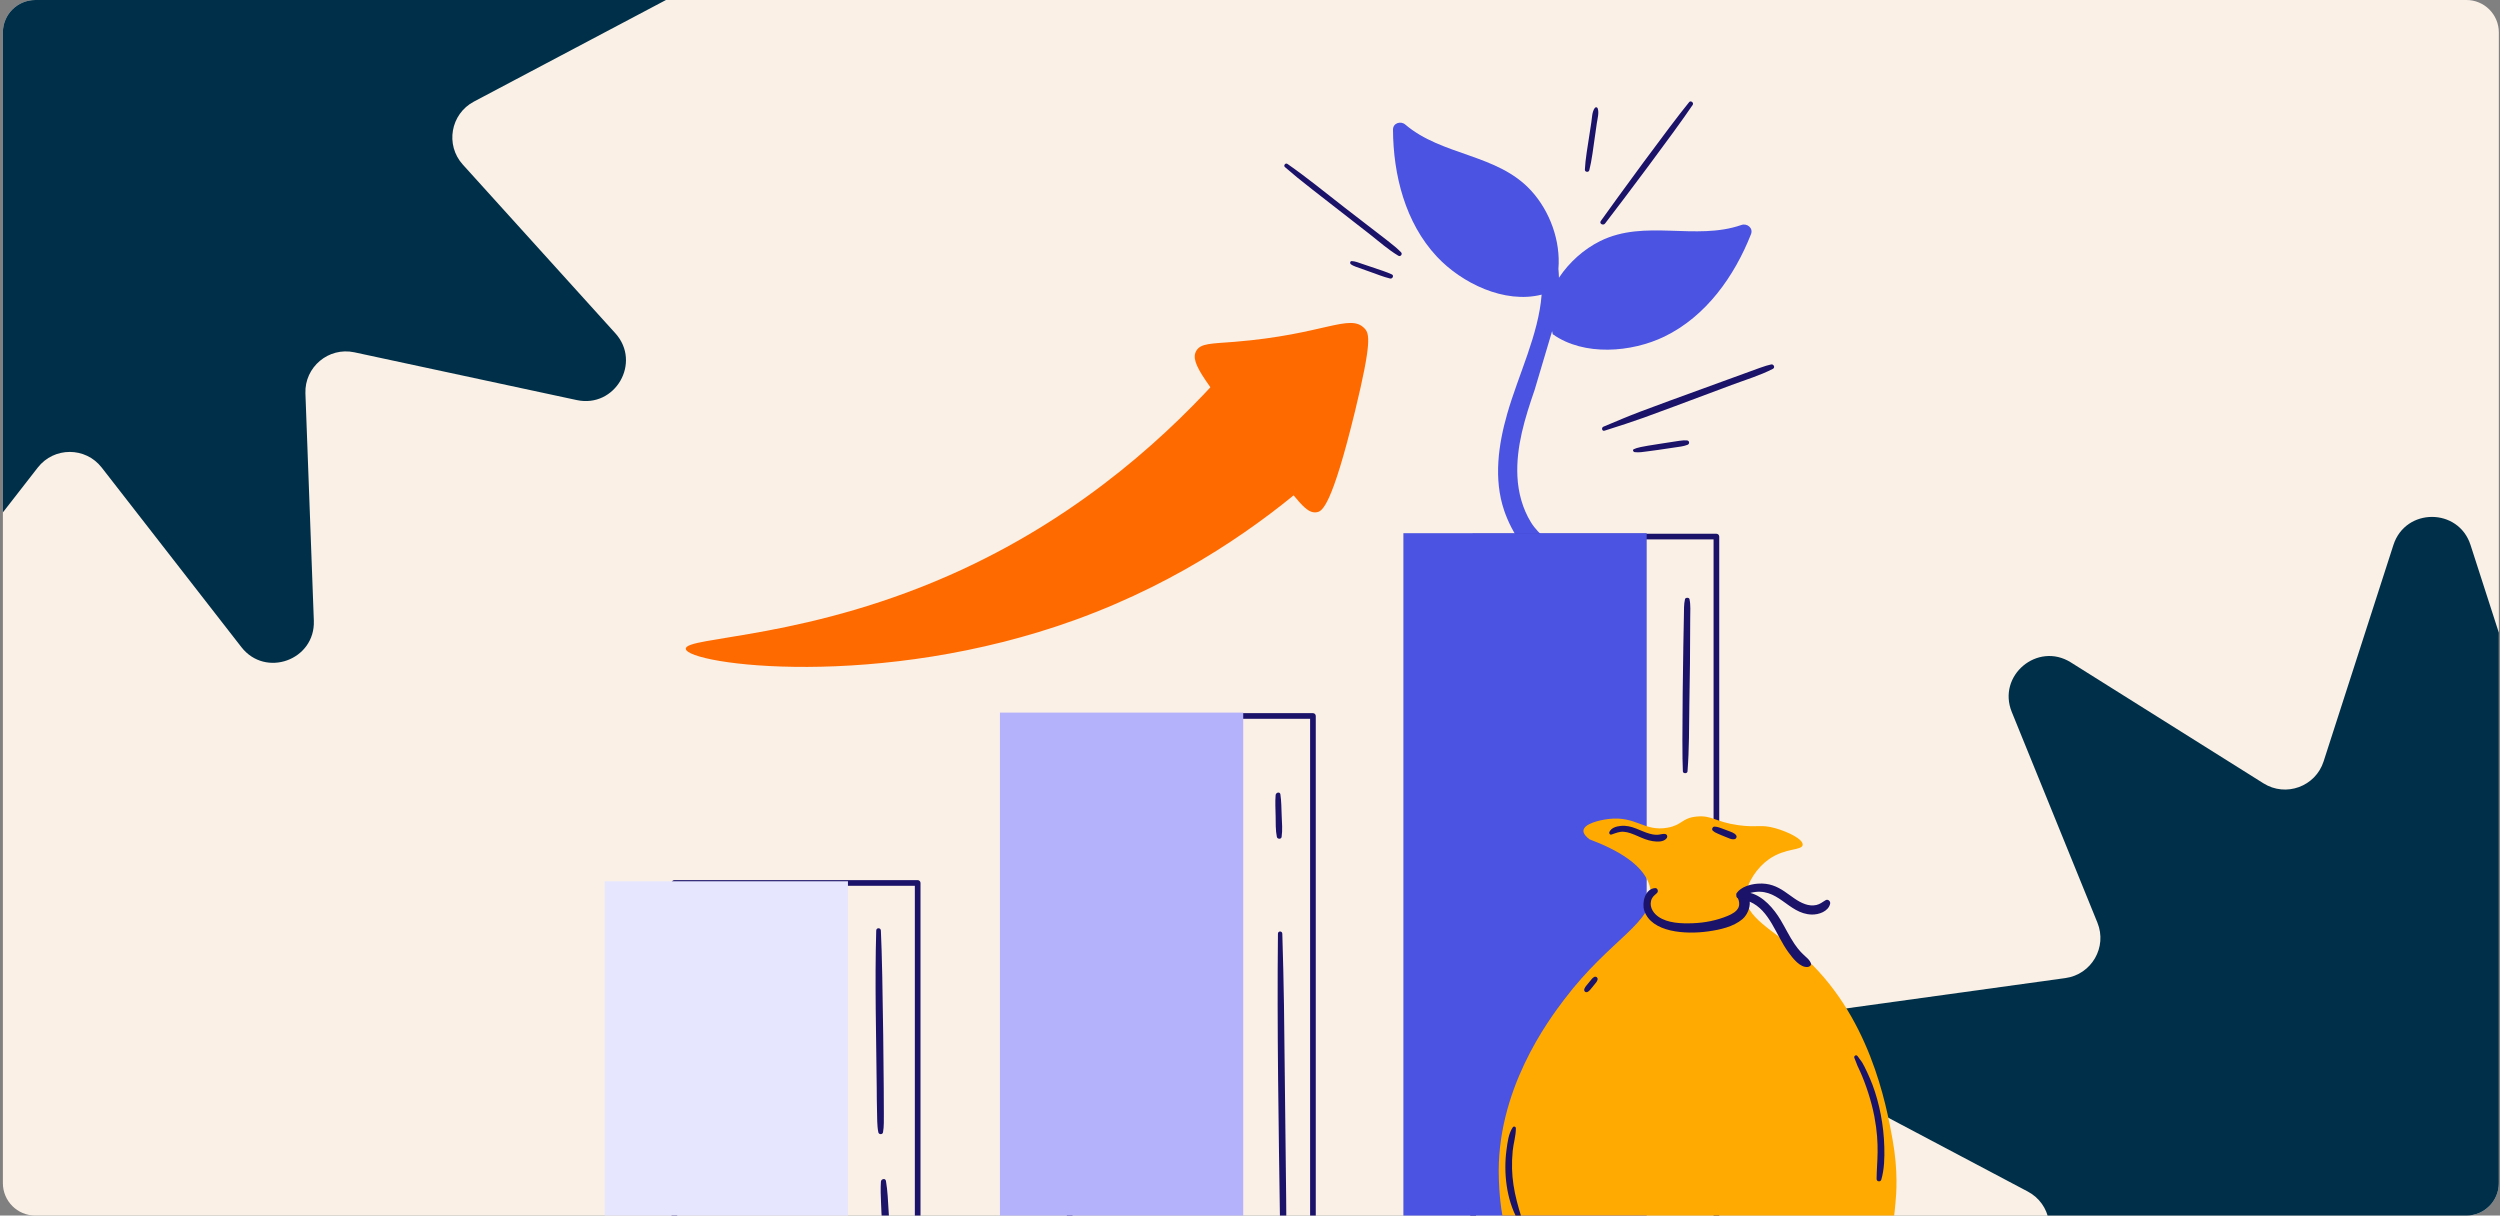
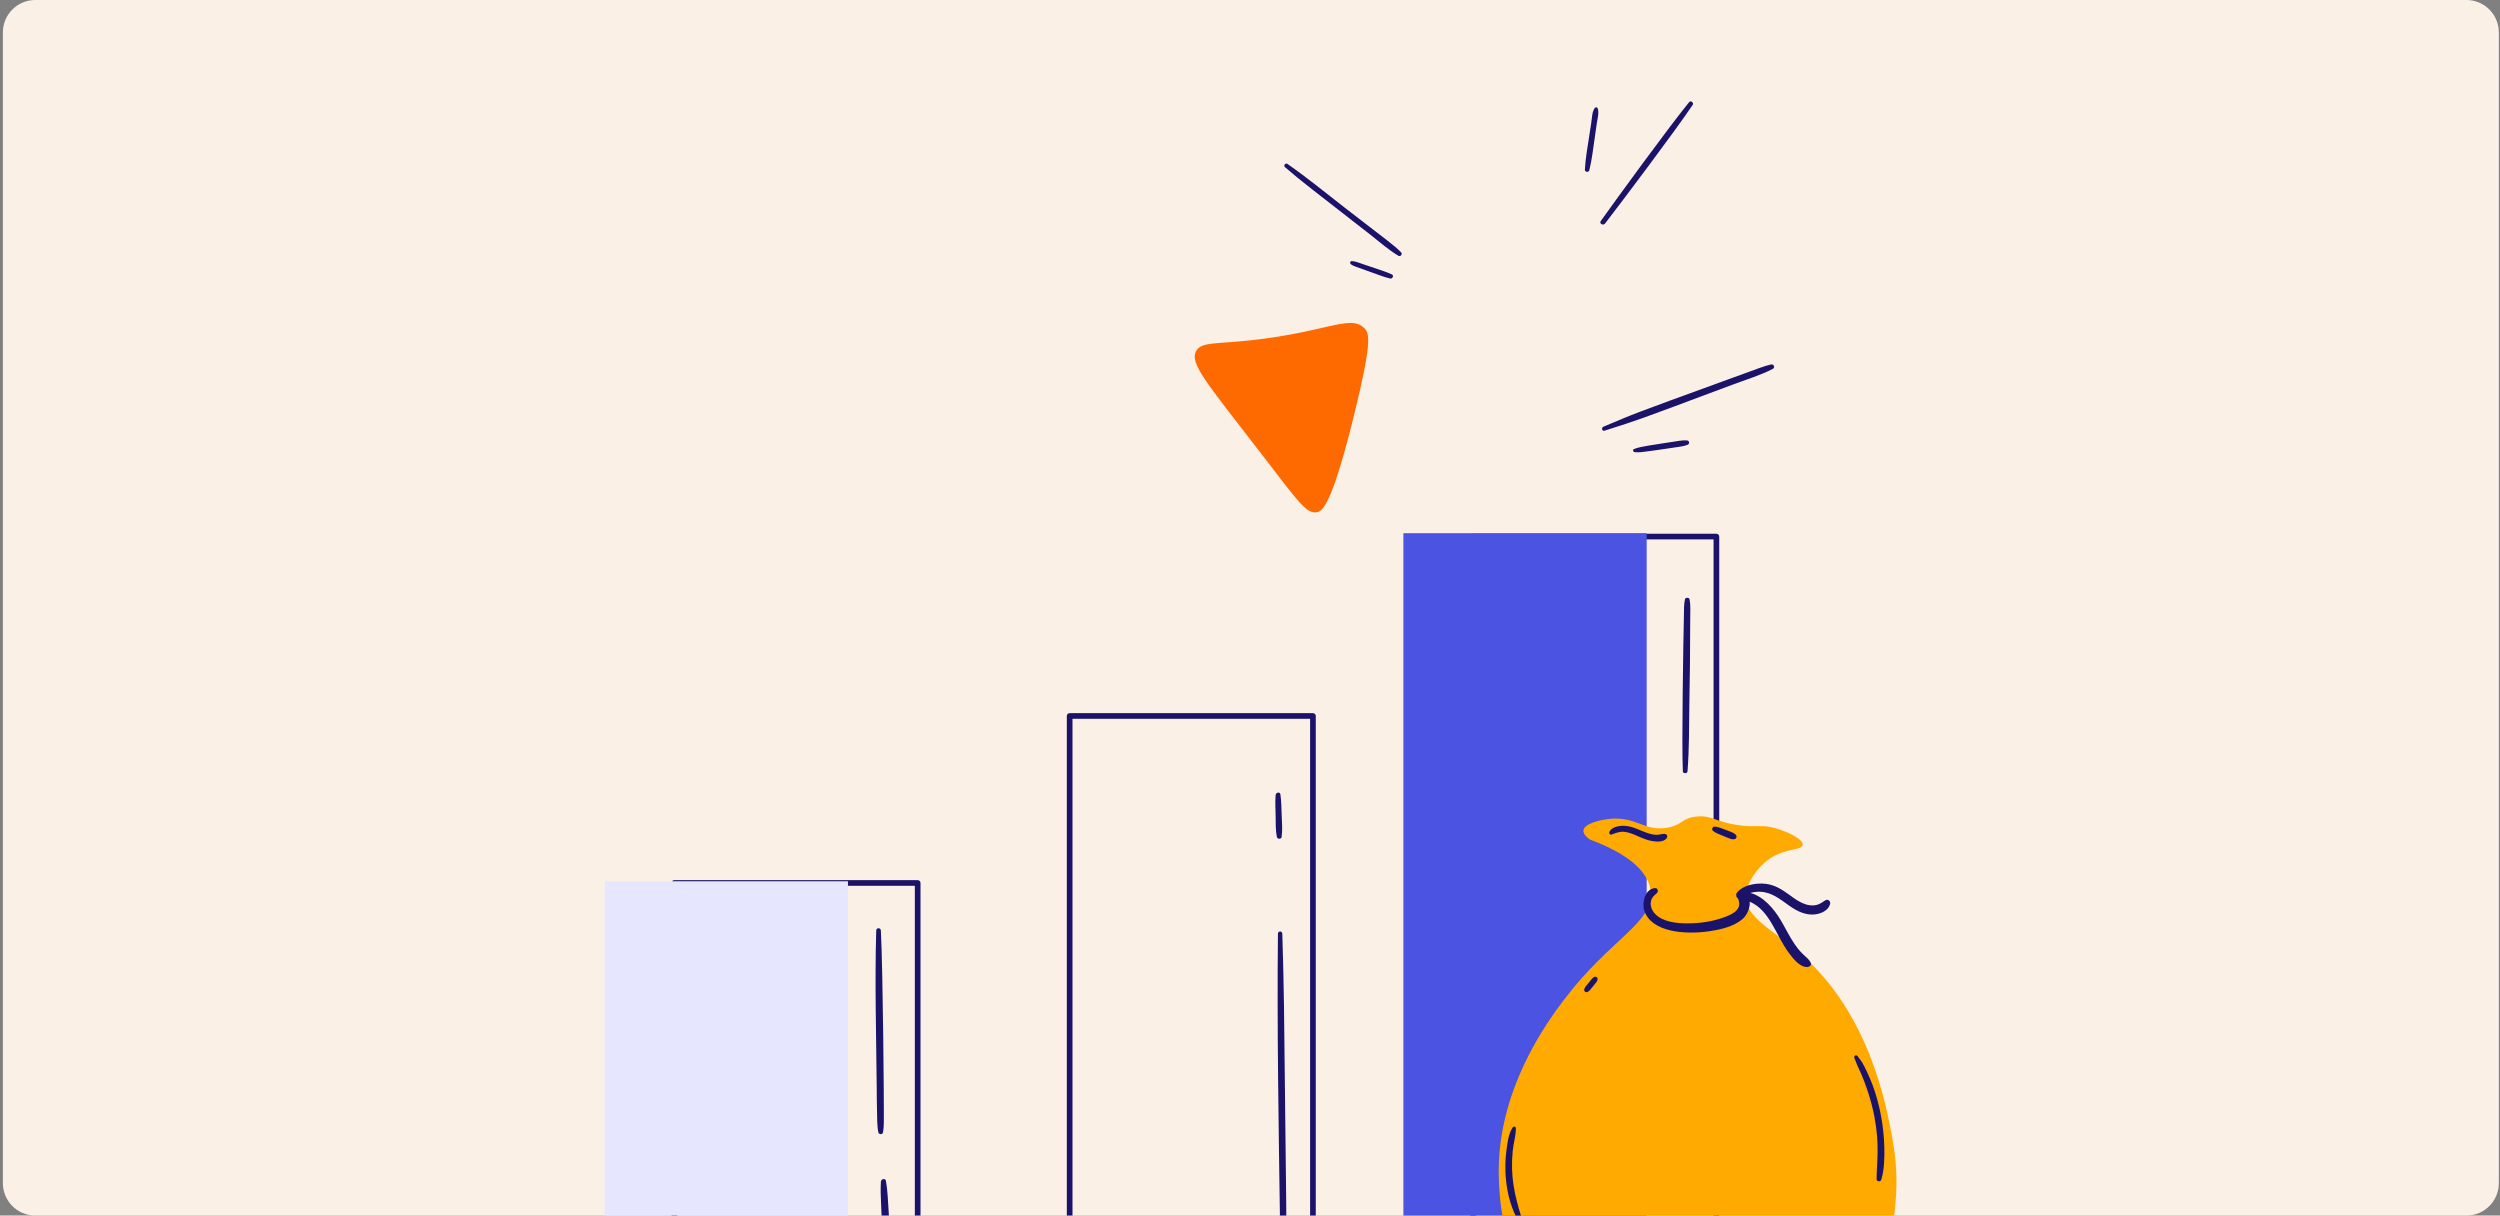
<svg xmlns="http://www.w3.org/2000/svg" width="617" height="300" viewBox="0 0 617 300" fill="none">
  <rect x="0" y="0" width="617" height="300" fill="#808080" stroke="none" />
  <g clip-path="url(#clip0_4978_48573)">
    <path d="M0.711 8C0.711 3.582 4.293 0 8.711 0H608.711C613.129 0 616.711 3.582 616.711 8V292C616.711 296.418 613.129 300 608.711 300H8.711C4.293 300 0.711 296.418 0.711 292V8Z" fill="#FAF0E6" />
-     <path d="M7.694 -134.496C10.674 -143.736 23.747 -143.736 26.728 -134.496L43.961 -81.072C45.962 -74.867 53.273 -72.206 58.795 -75.673L106.336 -105.521C114.558 -110.683 124.573 -102.28 120.917 -93.286L99.778 -41.284C97.322 -35.244 101.212 -28.507 107.671 -27.613L163.275 -19.919C172.893 -18.588 175.163 -5.714 166.58 -1.174L116.961 25.074C111.197 28.123 109.846 35.784 114.22 40.62L151.87 82.256C158.381 89.457 151.845 100.779 142.352 98.74L87.47 86.952C81.095 85.583 75.136 90.583 75.377 97.099L77.456 153.195C77.815 162.897 65.53 167.368 59.569 159.705L25.104 115.397C21.101 110.25 13.321 110.25 9.318 115.397L-25.147 159.705C-31.109 167.368 -43.393 162.897 -43.034 153.195L-40.955 97.099C-40.714 90.583 -46.673 85.583 -53.048 86.952L-107.931 98.74C-117.423 100.779 -123.96 89.457 -117.448 82.256L-79.798 40.62C-75.425 35.784 -76.775 28.123 -82.539 25.074L-132.159 -1.174C-140.741 -5.714 -138.471 -18.588 -128.853 -19.919L-73.249 -27.613C-66.79 -28.507 -62.901 -35.244 -65.356 -41.284L-86.495 -93.286C-90.151 -102.28 -80.137 -110.683 -71.914 -105.521L-24.373 -75.673C-18.851 -72.206 -11.541 -74.867 -9.539 -81.072L7.694 -134.496Z" fill="#003049" />
-     <path d="M590.694 134.504C593.674 125.264 606.747 125.264 609.728 134.504L626.961 187.928C628.962 194.133 636.273 196.794 641.795 193.327L689.336 163.479C697.558 158.317 707.573 166.72 703.917 175.714L682.778 227.716C680.322 233.756 684.212 240.493 690.671 241.387L746.275 249.081C755.893 250.412 758.163 263.286 749.58 267.826L699.961 294.074C694.197 297.123 692.846 304.784 697.22 309.62L734.87 351.256C741.381 358.457 734.845 369.779 725.352 367.74L670.47 355.952C664.095 354.583 658.136 359.583 658.377 366.099L660.456 422.195C660.815 431.897 648.53 436.368 642.569 428.705L608.104 384.397C604.101 379.25 596.321 379.25 592.318 384.397L557.853 428.705C551.891 436.368 539.607 431.897 539.966 422.195L542.045 366.099C542.286 359.583 536.327 354.583 529.952 355.952L475.069 367.74C465.577 369.779 459.04 358.457 465.552 351.256L503.202 309.62C507.575 304.784 506.225 297.123 500.461 294.074L450.841 267.826C442.259 263.286 444.529 250.412 454.147 249.081L509.751 241.387C516.21 240.493 520.1 233.756 517.644 227.716L496.505 175.714C492.849 166.72 502.863 158.317 511.086 163.479L558.627 193.327C564.149 196.794 571.459 194.133 573.461 187.928L590.694 134.504Z" fill="#003049" />
-     <path d="M429.782 55.524C418.467 59.472 405.972 54.021 394.927 59.494C390.895 61.491 387.303 64.7 384.745 68.553C384.722 67.82 384.686 67.09 384.616 66.369C385.185 59.427 382.508 52.11 377.878 47.046C369.561 37.948 355.94 38.511 346.82 30.737C345.693 29.777 343.782 30.364 343.792 31.991C343.855 43.164 346.798 54.929 354.585 63.297C360.693 69.859 371.299 75.043 380.476 72.715C379.72 82.573 374.783 92.355 371.981 102.128C369.786 109.782 368.608 118.205 371.203 125.918C373.032 131.352 377.605 139.29 384.147 139.465C385.698 139.507 386.23 137.649 385.333 136.602C382.947 133.814 379.84 132.16 377.84 128.91C375.761 125.529 374.695 121.572 374.5 117.628C374.134 110.249 376.361 103.152 378.748 96.222L383.06 81.728L383.22 82.486C390.934 87.975 402.696 86.978 410.764 83.07C421.051 78.086 428.05 68.181 432.151 57.788C432.748 56.275 431.179 55.036 429.782 55.524Z" fill="#4A53E2" />
    <path d="M226.482 324.564H166.438C166.051 324.564 165.738 324.251 165.738 323.864V217.916C165.738 217.529 166.051 217.216 166.438 217.216H226.482C226.869 217.216 227.182 217.529 227.182 217.916V323.864C227.182 324.251 226.868 324.564 226.482 324.564ZM167.138 323.164H225.782V218.616H167.138L167.138 323.164ZM324.034 324.564H263.99C263.603 324.564 263.29 324.251 263.29 323.864V176.705C263.29 176.319 263.603 176.005 263.99 176.005H324.034C324.421 176.005 324.734 176.319 324.734 176.705V323.864C324.734 324.251 324.421 324.564 324.034 324.564ZM264.69 323.164H323.334V177.405H264.69V323.164ZM423.609 324.564H363.565C363.178 324.564 362.865 324.251 362.865 323.864V132.43C362.865 132.044 363.178 131.73 363.565 131.73H423.609C423.996 131.73 424.309 132.044 424.309 132.43V323.864C424.309 324.251 423.996 324.564 423.609 324.564ZM364.265 323.164H422.909V133.13H364.265V323.164Z" fill="#1B136A" />
    <path d="M209.276 217.496H149.232V324.506H209.276V217.496Z" fill="#E6E6FF" />
-     <path d="M306.828 175.871H246.784V324.503H306.828V175.871Z" fill="#B4B2FA" />
    <path d="M406.402 131.59H346.358V324.504H406.402V131.59Z" fill="#4A53E2" />
    <path d="M416.968 147.863C416.875 147.422 415.963 147.43 415.861 147.863C415.552 149.168 415.618 150.542 415.588 151.866C415.453 157.94 415.007 184.188 415.331 190.38C415.363 190.971 416.435 190.967 416.48 190.38C416.902 184.868 416.862 179.329 416.933 173.81C417.078 162.642 417.123 165.219 417.147 152.463C417.149 150.946 417.285 149.364 416.968 147.863ZM317.426 295.689L316.888 248.193C316.799 242.269 316.661 236.351 316.474 230.43C316.452 229.716 315.403 229.711 315.396 230.43C315.152 253.725 315.558 277.545 315.92 302.64C315.962 305.582 315.977 308.593 316.262 311.521C316.33 312.215 317.263 312.227 317.317 311.521C317.59 307.944 317.453 299.628 317.426 295.689ZM316.32 201.299C316.251 199.547 316.253 197.782 316.002 196.047C315.896 195.314 314.883 195.571 314.828 196.211C314.679 197.93 314.794 199.674 314.825 201.398C314.856 203.102 314.787 204.881 315.13 206.553C315.249 207.134 316.216 207.172 316.305 206.553C316.555 204.829 316.388 203.036 316.32 201.299ZM217.401 229.662C217.363 228.902 216.274 228.895 216.252 229.662C215.88 242.604 216.254 255.581 216.376 268.527C216.393 270.386 216.384 272.248 216.447 274.107C216.508 275.871 216.423 277.732 216.775 279.465C216.893 280.046 217.82 280.061 217.928 279.465C218.199 277.968 218.116 276.393 218.136 274.876C218.164 272.706 217.928 240.22 217.401 229.662ZM219.344 299.416C219.163 296.334 219.063 293.855 218.653 291.459C218.523 290.696 217.455 290.94 217.41 291.633C217.295 293.399 217.361 295.154 217.442 296.922C217.626 300.909 217.563 301.317 218.019 302.147C218.236 302.542 218.937 302.618 219.132 302.147C219.509 301.238 219.4 300.381 219.344 299.416Z" fill="#1B136A" />
-     <path d="M302.756 91.16C289.043 106.653 267.831 126.476 237.506 140.534C199.963 157.938 168.989 156.986 169.253 160.136C169.578 164.015 216.977 170.54 265.465 152.952C292.236 143.241 311.759 128.929 324.194 118.104C317.048 109.123 309.902 100.141 302.756 91.16Z" fill="#FF6A00" />
    <path d="M295.247 86.576C293.453 89.651 297.719 94.362 311.511 112.284C320.622 124.123 322.436 126.843 325.006 126.417C326.287 126.205 328.686 125.056 334.441 101.398C338.6 84.304 337.971 82.338 336.788 81.076C333.163 77.209 326.797 82.579 304.713 84.359C298.889 84.828 296.344 84.696 295.247 86.576Z" fill="#FF6A00" />
    <path d="M467.078 281.186C465.546 272.739 461.458 250.197 444.316 235.35C437.601 229.534 430.442 226.251 430.899 220.969C431.184 217.67 433.757 214.011 436.607 212.028C440.658 209.209 444.719 209.953 444.898 208.527C445.075 207.109 441.194 205.265 438.207 204.418C434.476 203.361 433.743 204.314 429.044 203.657C423.227 202.845 422.545 201.149 418.718 201.527C415.018 201.892 415.271 203.589 411.591 204.266C405.741 205.343 403.824 201.287 396.901 202.136C394.695 202.406 390.984 203.297 390.796 204.942C390.704 205.752 391.487 206.547 392.293 207.151C398.488 209.471 406.511 213.483 407.373 219.789C408.444 227.617 397.469 231.578 386.066 246.65C382.276 251.66 369.06 269.149 369.919 291.105C370.106 295.874 370.72 311.561 381.321 320.1C385.909 323.795 390.33 324.509 409.464 324.893C453.083 325.769 458.089 322.619 461.169 318.73C466.415 312.106 467.362 301.709 467.805 296.844C467.986 294.86 468.532 289.202 467.078 281.186Z" fill="#FFAA00" />
    <path d="M450.536 222.18C449.797 222.636 449.153 223.156 448.285 223.35C447.345 223.56 446.428 223.46 445.522 223.148C441.651 221.818 439.468 217.669 433.83 218.086C431.997 218.222 429.701 218.849 428.587 220.435C428.48 220.587 428.475 220.754 428.529 220.903C428.53 220.912 428.527 220.921 428.528 220.93C428.49 221.252 428.618 221.582 428.921 221.71C429.236 222.367 429.352 223.227 429.106 223.86C428.68 224.949 427.471 225.584 426.455 226.013C423.737 227.16 420.711 227.753 417.771 227.855C415.013 227.951 411.601 227.874 409.257 226.224C407.742 225.157 406.866 223.348 407.728 221.688C408.025 221.117 408.539 220.823 408.968 220.371C409.359 219.959 409.104 219.136 408.474 219.178C406.006 219.344 405.165 222.781 405.803 224.73C407.576 230.142 415.98 230.664 421.618 229.862C424.458 229.458 427.828 228.743 430.063 226.816C431.192 225.843 431.965 224.054 431.832 222.532C436.821 224.678 438.245 230.778 441.436 235.101C442.429 236.446 444.268 238.894 446.194 238.645C446.614 238.591 447.131 238.197 446.92 237.691C446.323 236.257 444.981 236.054 442.903 232.997C441.606 231.088 440.618 228.994 439.434 227.016C437.819 224.319 435.199 221.207 431.979 220.375C438.799 218.589 441.18 225.538 447.116 225.711C448.864 225.761 451.233 224.956 451.675 223.055C451.822 222.42 451.134 221.811 450.536 222.18ZM465.049 283.138C464.921 277.732 463.84 272.317 462.165 267.815C461.399 265.757 460.183 263.239 459.695 262.404C459.331 261.78 458.856 261.263 458.463 260.671C458.133 260.176 457.416 260.602 457.671 261.134C457.948 261.712 458.126 262.358 458.387 262.955C458.614 263.474 458.868 263.982 459.101 264.499C460.408 267.403 461.843 271.61 462.592 275.539C463.967 282.744 463.163 286.804 463.145 290.984C463.143 291.654 464.117 291.778 464.304 291.14C465.055 288.577 465.111 285.789 465.049 283.138ZM460.169 309.262C458.699 311.812 456.55 314.006 454.522 315.36C453.444 316.078 452.601 316.468 452.109 317.055C451.745 317.488 451.971 318.179 452.58 318.192C453.621 318.213 454.649 317.555 455.475 316.99C458.089 315.199 460.045 312.911 461.287 309.734C461.543 309.078 460.508 308.676 460.169 309.262ZM375.547 300.606C373.713 294.759 372.737 290.223 373.336 284.021C373.515 282.169 374.141 280.306 374.114 278.444C374.107 278.018 373.565 277.898 373.34 278.234C372.29 279.806 372.057 281.932 371.808 283.764C371.04 289.418 371.786 296.037 374.569 301.019C374.861 301.542 375.73 301.191 375.547 300.606ZM382.067 311.101C381.97 311.034 381.87 310.962 381.778 310.888C381.468 310.64 381.413 310.67 381.069 310.459C380.66 310.207 380.492 310.054 379.984 309.625C379.435 309.162 379.147 308.821 378.79 308.021C378.581 307.552 377.757 307.891 377.952 308.374C378.125 308.802 378.347 309.185 378.573 309.585C379.144 310.592 379.554 310.991 380.433 311.546C381.086 311.958 381.202 311.947 381.819 312.016C382.226 312.062 382.549 311.43 382.067 311.101ZM410.865 205.816C409.789 205.742 409.347 206.36 407.188 205.775C404.783 205.125 402.724 203.534 399.934 203.842C398.882 203.958 397.695 204.285 397.203 205.31C397.046 205.635 397.309 206.1 397.708 205.967C398.741 205.625 399.599 205.208 400.719 205.282C403.039 205.437 405.237 207.195 407.849 207.591C408.947 207.758 410.549 207.867 411.312 206.897C411.655 206.462 411.445 205.855 410.865 205.816ZM428.502 206.183C428.098 205.56 427.449 205.406 425.872 204.801C423.95 204.064 423.801 204.066 423.167 204.008C422.676 203.964 422.336 204.719 422.743 205.033C423.297 205.463 423.049 205.327 424.016 205.775C424.564 206.029 425.073 206.227 426.59 206.84C427.092 207.042 427.582 207.235 428.13 207.097C428.507 207.002 428.719 206.517 428.502 206.183ZM393.42 241.131C392.879 241.53 393.153 241.227 391.984 242.676C391.6 243.153 391.258 243.481 391.023 244.035C390.898 244.333 391.011 244.749 391.347 244.848C391.632 244.931 391.854 244.824 392.065 244.642C392.429 244.329 392.231 244.546 393.033 243.572C394.152 242.213 394.02 242.39 394.227 241.938C394.54 241.257 393.783 240.865 393.42 241.131ZM416.885 25.203C412.031 31.146 399.027 48.988 395.077 54.541C394.614 55.192 395.665 55.766 396.133 55.158C400.072 50.05 413.444 32.32 417.76 25.877C418.107 25.359 417.288 24.71 416.885 25.203ZM437.108 89.946C435.373 90.352 434.829 90.608 426.621 93.594C401.146 102.863 404.298 101.736 395.733 105.302C395.144 105.548 395.36 106.501 396.006 106.292C405.26 103.303 402.097 104.482 427.372 95.015C430.755 93.748 434.35 92.686 437.562 91.024C438.173 90.707 437.74 89.798 437.108 89.946ZM416.331 108.689C415.227 108.609 414.555 108.779 409.689 109.524C404.864 110.262 404.082 110.472 403.232 110.856C402.832 111.036 403.096 111.547 403.431 111.588C404.54 111.726 405.618 111.525 406.719 111.378C409.539 111.003 408.532 111.147 413.236 110.445C414.319 110.283 415.452 110.183 416.479 109.783C417.06 109.556 416.981 108.736 416.331 108.689ZM394.309 26.749C394.187 26.413 393.796 26.38 393.59 26.656C392.904 27.575 392.911 29.101 392.741 30.202C391.672 37.128 391.283 39.217 391.147 41.864C391.115 42.492 392.09 42.618 392.241 42.012C392.873 39.465 393.076 37.568 394.092 30.422C394.249 29.316 394.702 27.831 394.309 26.749ZM345.781 62.264C343.808 60.288 343.09 59.958 331.781 51.172C327.132 47.56 322.56 43.802 317.724 40.444C317.258 40.12 316.685 40.858 317.115 41.233C321.392 44.966 323.828 46.678 338.055 57.81C340.353 59.608 342.609 61.621 345.12 63.121C345.653 63.44 346.22 62.703 345.781 62.264ZM343.508 67.723C342.043 67.054 341.273 66.845 336.139 65.106C335.333 64.832 334.482 64.475 333.625 64.437C333.167 64.417 333.094 65.003 333.41 65.231C334.066 65.703 334.439 65.766 338.171 67.098C339.792 67.677 341.405 68.33 343.079 68.741C343.664 68.885 344.104 67.996 343.508 67.723Z" fill="#1B136A" />
  </g>
  <defs>
    <clipPath id="clip0_4978_48573">
      <path d="M0.711 8C0.711 3.582 4.293 0 8.711 0H608.711C613.129 0 616.711 3.582 616.711 8V292C616.711 296.418 613.129 300 608.711 300H8.711C4.293 300 0.711 296.418 0.711 292V8Z" fill="white" />
    </clipPath>
  </defs>
</svg>